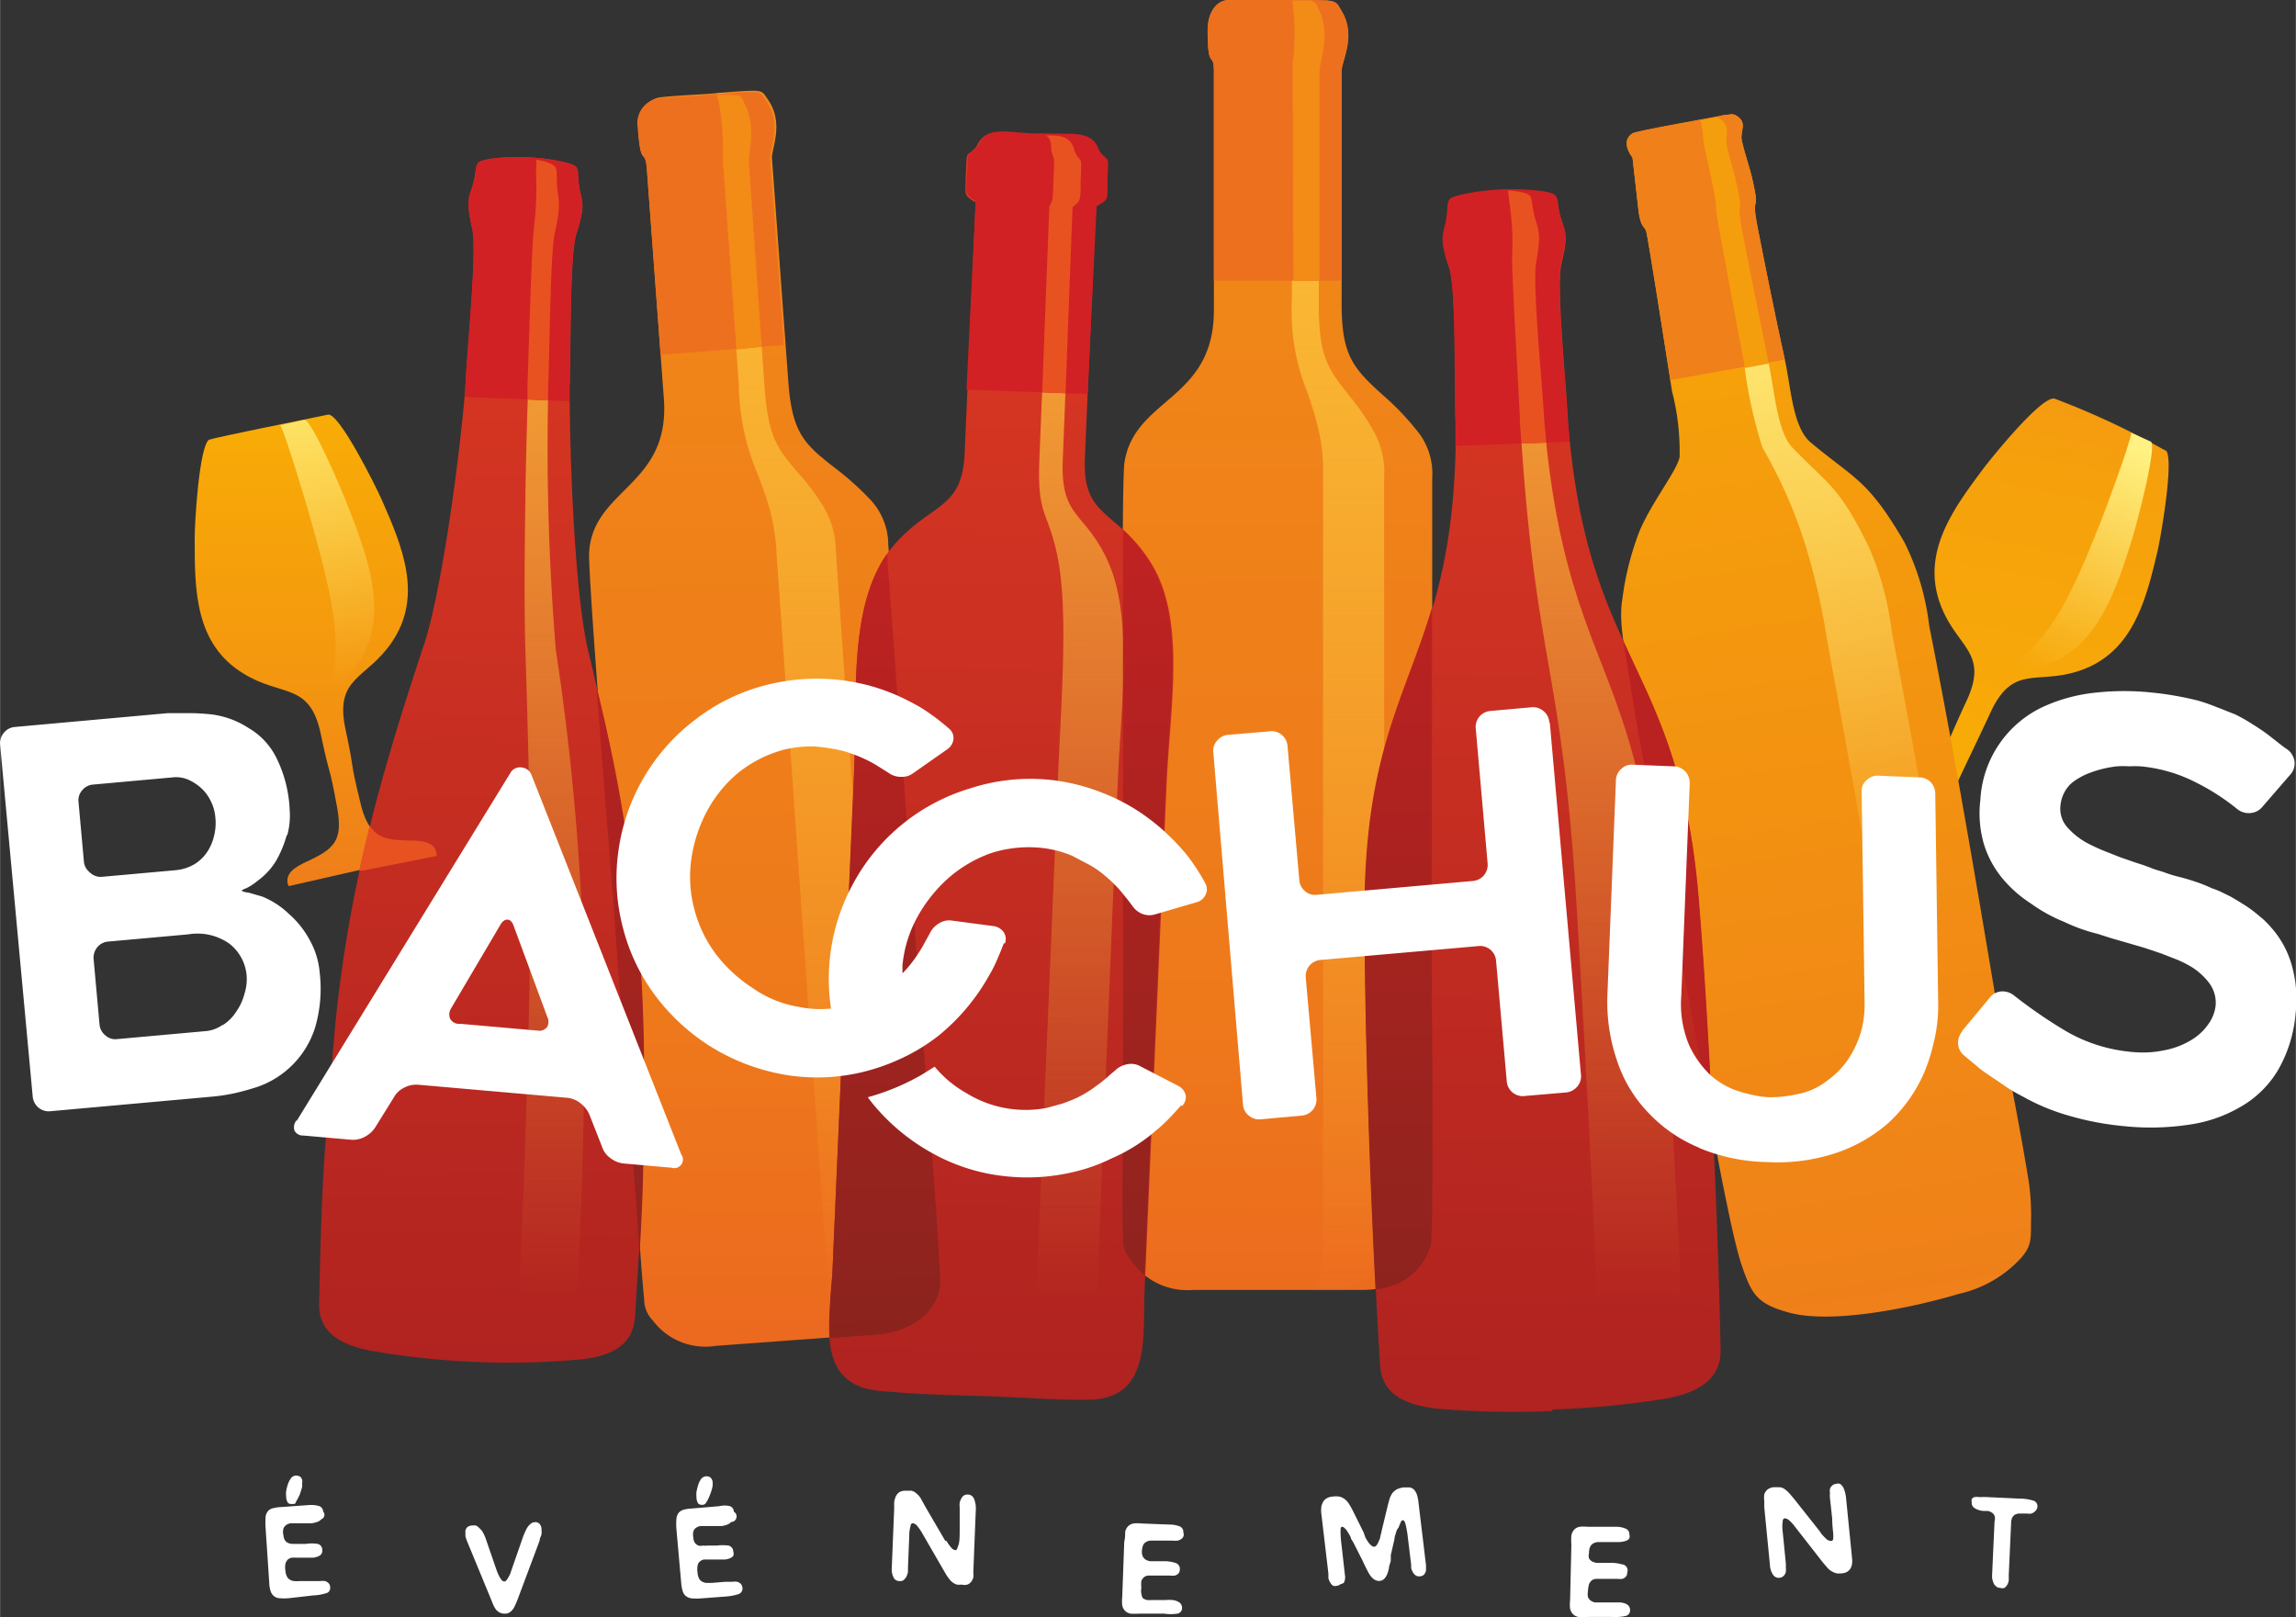
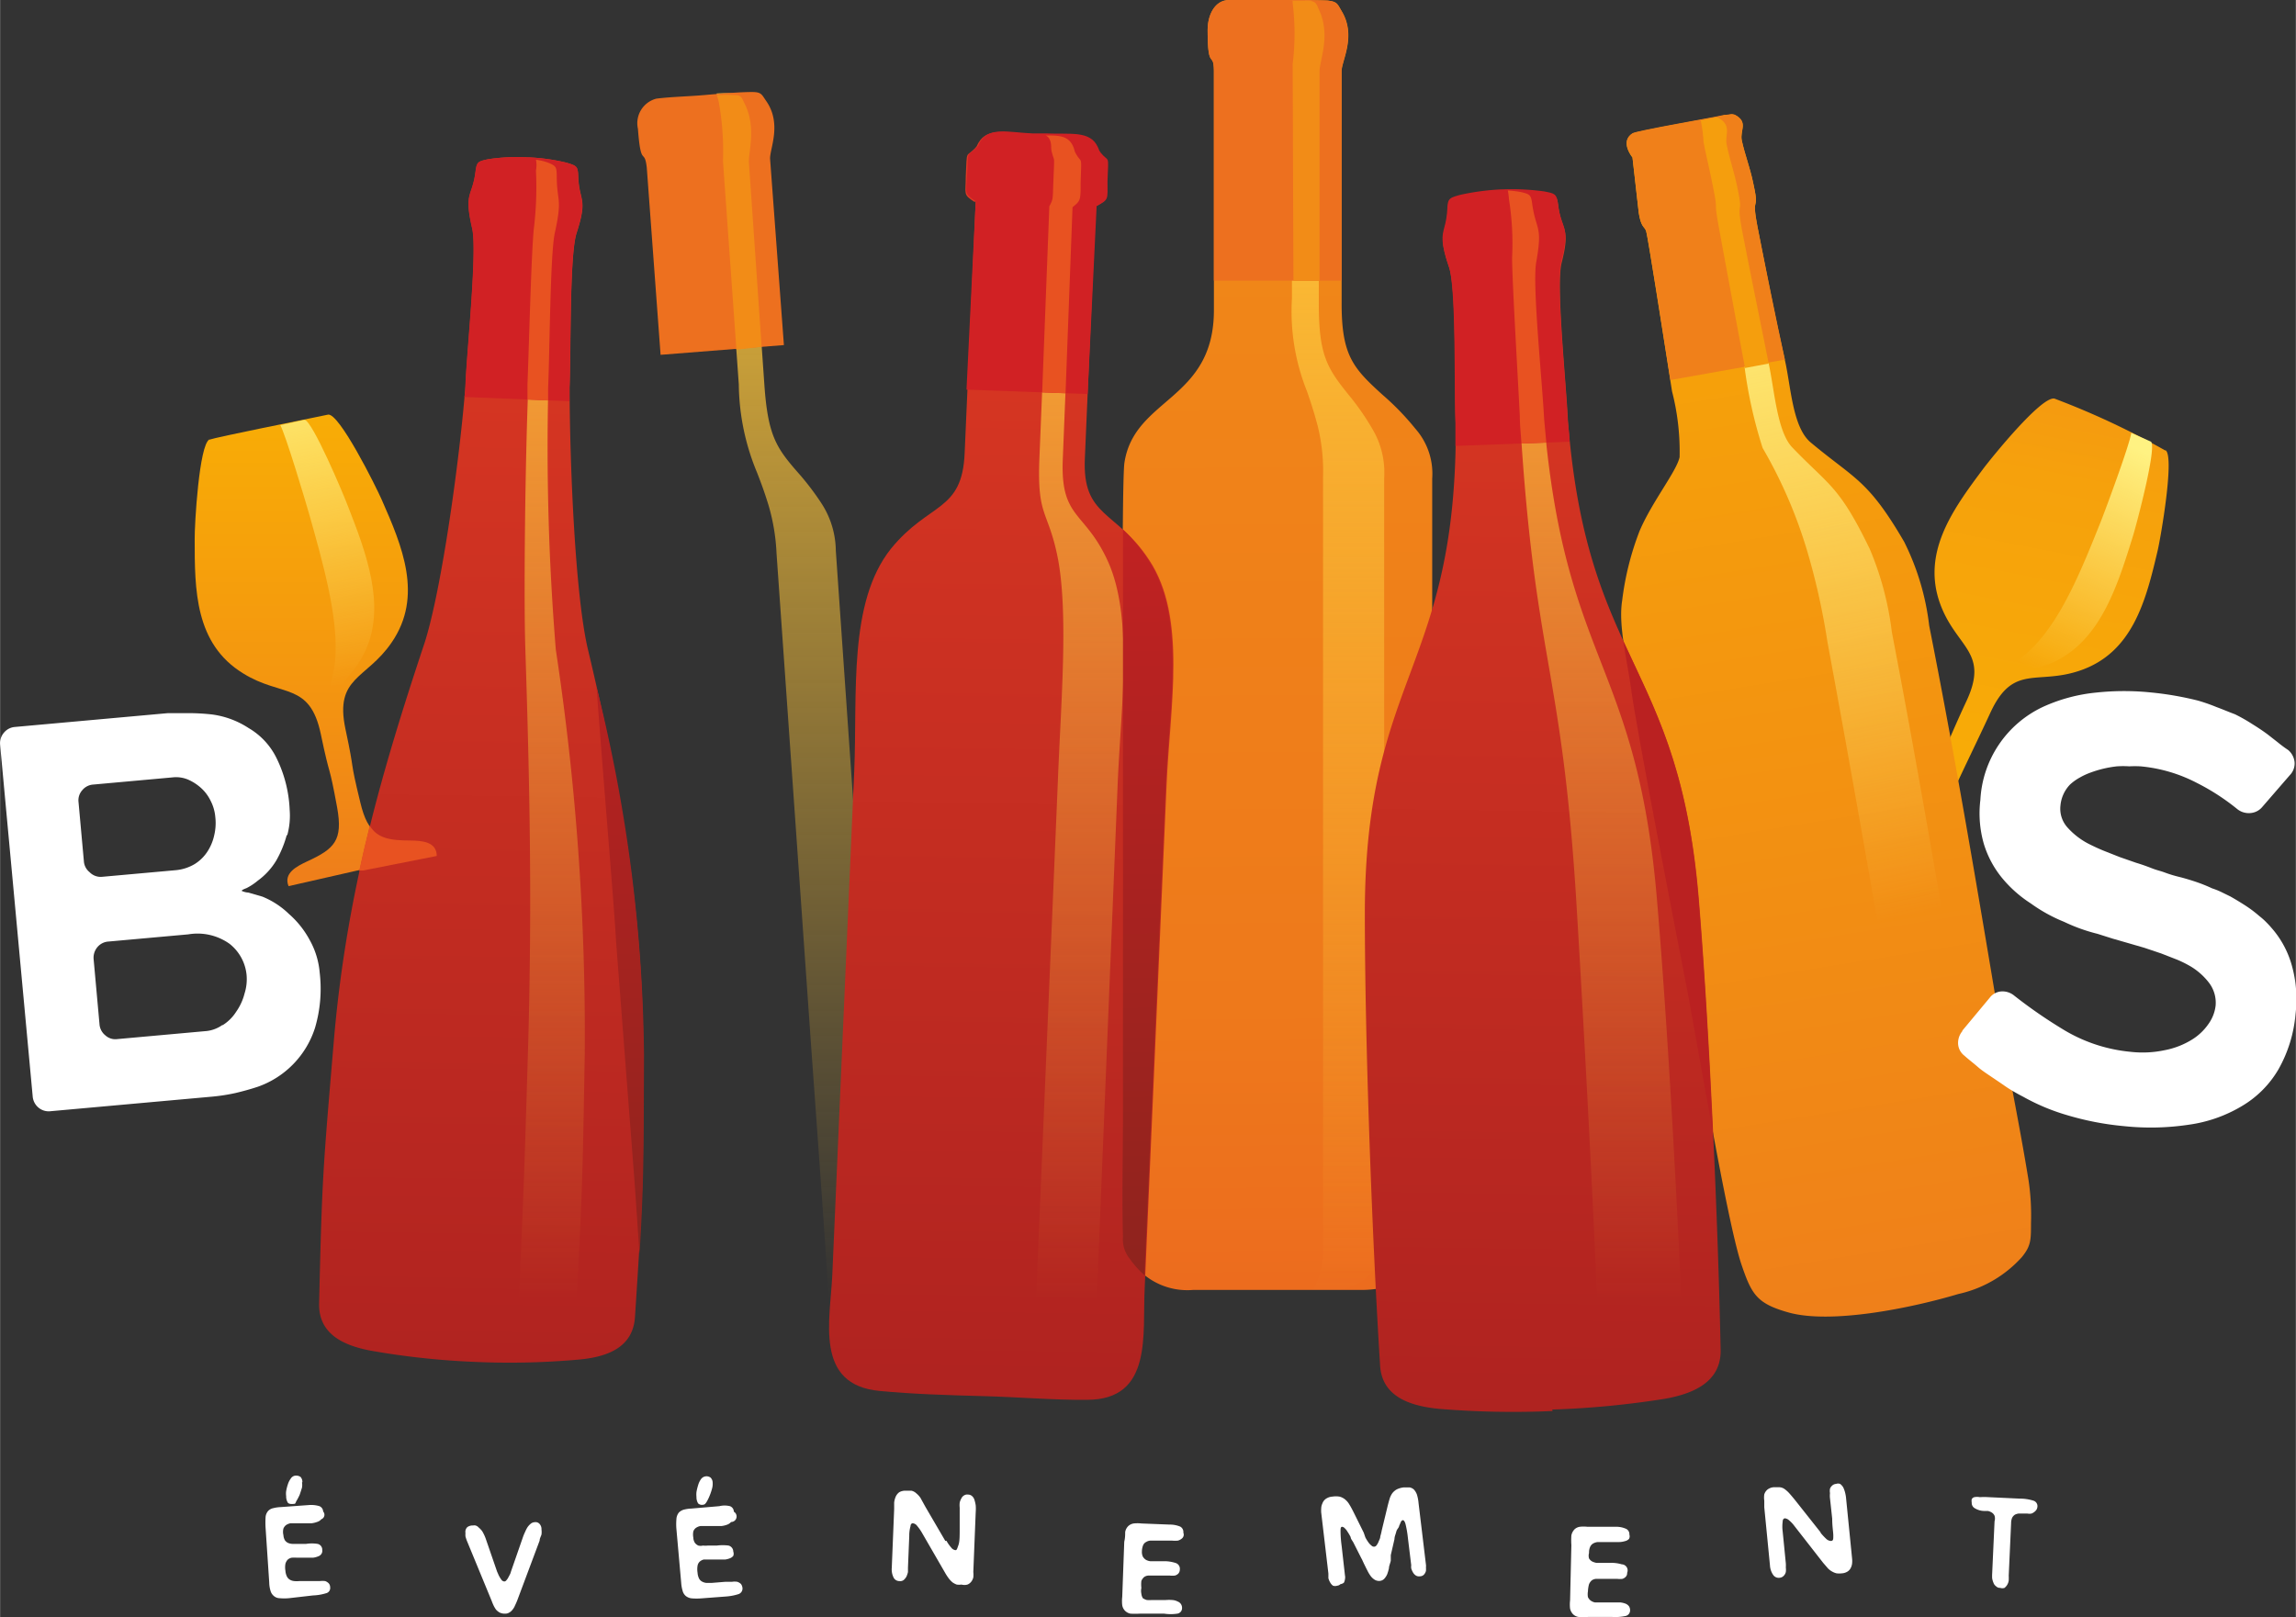
<svg xmlns="http://www.w3.org/2000/svg" xmlns:xlink="http://www.w3.org/1999/xlink" id="Calque_1" data-name="Calque 1" viewBox="0 0 124.72 87.88" width="220" height="155">
  <rect x="0" y="0" width="124.72" height="87.88" fill="#333333" stroke="none" />
  <defs>
    <style>.cls-1,.cls-10,.cls-11,.cls-12,.cls-13,.cls-14,.cls-15,.cls-16,.cls-17,.cls-18,.cls-19,.cls-2,.cls-20,.cls-21,.cls-22,.cls-23,.cls-24,.cls-25,.cls-26,.cls-27,.cls-3,.cls-4,.cls-5,.cls-6,.cls-7,.cls-8,.cls-9{fill-rule:evenodd;}.cls-1{fill:url(#Dégradé_sans_nom_2);}.cls-2{fill:url(#Dégradé_sans_nom_22);}.cls-3{fill:url(#Dégradé_sans_nom_4);}.cls-4{fill:url(#Dégradé_sans_nom_18);}.cls-5{fill:#f0801a;}.cls-6{fill:#f59e0d;}.cls-7{fill:url(#Dégradé_sans_nom_3);}.cls-8{fill:url(#Dégradé_sans_nom_13);}.cls-9{fill:#ed701f;}.cls-10{fill:#f28c17;}.cls-11{fill:url(#Dégradé_sans_nom_3-2);}.cls-12{fill:url(#Dégradé_sans_nom_13-2);}.cls-13{fill:url(#Dégradé_sans_nom);}.cls-14{fill:url(#Dégradé_sans_nom_22-2);}.cls-15{fill:url(#Dégradé_sans_nom_5);}.cls-16{fill:url(#Dégradé_sans_nom_13-3);}.cls-17{fill:#d12124;}.cls-18{fill:#e85221;}.cls-19{fill:url(#Dégradé_sans_nom_5-2);}.cls-20{fill:url(#Dégradé_sans_nom_13-4);}.cls-21{fill:url(#Dégradé_sans_nom_5-3);}.cls-22{fill:url(#Dégradé_sans_nom_13-5);}.cls-23{fill:#ba2121;}.cls-24{fill:url(#Dégradé_sans_nom_6);}.cls-25{fill:url(#Dégradé_sans_nom_6-2);}.cls-26{fill:url(#Dégradé_sans_nom_6-3);}.cls-27{fill:url(#Dégradé_sans_nom_6-4);}.cls-28{fill:#fff;}</style>
    <linearGradient id="Dégradé_sans_nom_2" x1="112.34" y1="19.27" x2="106.17" y2="50.92" gradientUnits="userSpaceOnUse">
      <stop offset="0" stop-color="#f39314" />
      <stop offset="0.27" stop-color="#f6a10c" />
      <stop offset="1" stop-color="#f9b004" />
    </linearGradient>
    <linearGradient id="Dégradé_sans_nom_22" x1="116.33" y1="26.48" x2="110.68" y2="38.45" gradientUnits="userSpaceOnUse">
      <stop offset="0" stop-color="#fff282" />
      <stop offset="1" stop-color="#fff282" stop-opacity="0" />
    </linearGradient>
    <linearGradient id="Dégradé_sans_nom_4" x1="102.79" y1="73.85" x2="92.81" y2="11.77" gradientUnits="userSpaceOnUse">
      <stop offset="0" stop-color="#ef7f1a" />
      <stop offset="1" stop-color="#f7a707" />
    </linearGradient>
    <linearGradient id="Dégradé_sans_nom_18" x1="103.12" y1="51.95" x2="95.36" y2="15.26" gradientUnits="userSpaceOnUse">
      <stop offset="0" stop-color="#fff282" stop-opacity="0" />
      <stop offset="1" stop-color="#fff282" />
    </linearGradient>
    <linearGradient id="Dégradé_sans_nom_3" x1="41.7" y1="75.34" x2="41.14" y2="7.5" gradientUnits="userSpaceOnUse">
      <stop offset="0" stop-color="#ec691f" />
      <stop offset="0.27" stop-color="#ee791b" />
      <stop offset="1" stop-color="#f18917" />
    </linearGradient>
    <linearGradient id="Dégradé_sans_nom_13" x1="43.56" y1="2.81" x2="43.56" y2="72.68" gradientUnits="userSpaceOnUse">
      <stop offset="0" stop-color="#fcc43b" />
      <stop offset="1" stop-color="#fcc43b" stop-opacity="0" />
    </linearGradient>
    <linearGradient id="Dégradé_sans_nom_3-2" x1="69.62" y1="75.11" x2="69.07" y2="7.27" xlink:href="#Dégradé_sans_nom_3" />
    <linearGradient id="Dégradé_sans_nom_13-2" x1="72.74" y1="2.81" x2="72.74" y2="72.68" xlink:href="#Dégradé_sans_nom_13" />
    <linearGradient id="Dégradé_sans_nom" x1="17.16" y1="49.37" x2="17.16" y2="22.24" gradientUnits="userSpaceOnUse">
      <stop offset="0" stop-color="#ef7f1a" />
      <stop offset="0.4" stop-color="#f4970f" />
      <stop offset="1" stop-color="#f9b004" />
    </linearGradient>
    <linearGradient id="Dégradé_sans_nom_22-2" x1="15.6" y1="20.55" x2="19.48" y2="39.06" xlink:href="#Dégradé_sans_nom_22" />
    <linearGradient id="Dégradé_sans_nom_5" x1="54.04" y1="79.85" x2="55.04" y2="11.46" gradientUnits="userSpaceOnUse">
      <stop offset="0" stop-color="#ae2220" />
      <stop offset="1" stop-color="#dd3923" />
    </linearGradient>
    <linearGradient id="Dégradé_sans_nom_13-3" x1="57.74" y1="2.81" x2="57.74" y2="72.68" xlink:href="#Dégradé_sans_nom_13" />
    <linearGradient id="Dégradé_sans_nom_5-2" x1="83.54" y1="80.28" x2="84.53" y2="11.89" xlink:href="#Dégradé_sans_nom_5" />
    <linearGradient id="Dégradé_sans_nom_13-4" x1="86.69" y1="2.81" x2="86.69" y2="72.68" xlink:href="#Dégradé_sans_nom_13" />
    <linearGradient id="Dégradé_sans_nom_5-3" x1="25.96" y1="79.44" x2="26.96" y2="11.05" xlink:href="#Dégradé_sans_nom_5" />
    <linearGradient id="Dégradé_sans_nom_13-5" x1="29.54" y1="2.81" x2="29.54" y2="72.68" xlink:href="#Dégradé_sans_nom_13" />
    <linearGradient id="Dégradé_sans_nom_6" x1="48.07" y1="74.26" x2="47.62" y2="31.47" gradientUnits="userSpaceOnUse">
      <stop offset="0" stop-color="#8b231d" />
      <stop offset="1" stop-color="#c02222" />
    </linearGradient>
    <linearGradient id="Dégradé_sans_nom_6-2" x1="33.93" y1="74.41" x2="33.49" y2="31.62" xlink:href="#Dégradé_sans_nom_6" />
    <linearGradient id="Dégradé_sans_nom_6-3" x1="62.6" y1="74.11" x2="62.15" y2="31.32" xlink:href="#Dégradé_sans_nom_6" />
    <linearGradient id="Dégradé_sans_nom_6-4" x1="76.26" y1="73.97" x2="75.82" y2="31.18" xlink:href="#Dégradé_sans_nom_6" />
  </defs>
  <path class="cls-1" d="M117.65,26.47c.48.39-.27,4.72-.44,5.45-.63,2.68-1.34,5.54-4.23,6.52-2.32.79-3.61-.38-4.84,2.25-1.13,2.44-1.85,3.82-2.91,6.27-.72,1.67-.37,2.21.94,3.23.48.37,1.11.9.63,1.52l-3.7-1.79-3.75-1.68c.16-.77,1-.63,1.57-.5,1.62.35,2.26.26,3.07-1.36,1.2-2.38,1.7-3.86,2.84-6.3,1.22-2.63-.5-2.87-1.39-5.15-1.11-2.85.63-5.23,2.28-7.44.45-.6,3.19-4,3.89-3.83a42.8,42.8,0,0,1,6,2.81" transform="translate(0 -2)" />
  <path class="cls-2" d="M116.85,26c.32.32-.78,4.48-1,5.19-.81,2.6-1.69,5.38-4,6.64-1.84,1-2.66,0-3.91,2.67-1.16,2.43-1.87,3.81-3,6.24-.75,1.66-.56,2.13.3,2.94.31.3.72.72.28,1.36l-1.38-.68a1,1,0,0,0,.06-1.08c-.33-.56-.35-1,.43-2.61,1.13-2.43,1.83-3.83,3-6.27,1.27-2.64,1.55-1.94,2.82-3.24,1.59-1.61,2.67-4.32,3.68-6.84.25-.64,1.53-4.07,1.65-4.8h0Z" transform="translate(0 -2)" />
  <path class="cls-3" d="M88.6,39.39c-.2-1.53-.7-3.37-.48-4.76a15.6,15.6,0,0,1,.95-3.79c.68-1.59,2-3.22,2.17-4a13.1,13.1,0,0,0-.41-3.57c-.09-.56-1.31-8.43-1.41-8.71s-.27-.18-.4-1l-.34-3s-.71-.85,0-1.3c.24-.15,4.42-.86,5-1,.3,0,.35-.09.58,0,.73.4.24.84.36,1.39.16.74.44,1.46.61,2.27.39,1.73-.12.54.24,2.41.45,2.3,1,5.07,1.5,7.28.32,1.43.41,3.61,1.39,4.43,2.39,2,3.1,2,5.08,5.4A13.74,13.74,0,0,1,104.8,36c1.31,6.6,2.46,13.37,3.57,20,.56,3.39,1.28,6.76,1.83,10.15a13,13,0,0,1,.13,2.31c0,.92,0,1.24-.5,1.85a6.52,6.52,0,0,1-3.44,2c-2.54.76-6.93,1.66-9.25,1-1.74-.49-2-1-2.57-2.69-.81-2.56-2.33-11.76-2.92-14.84-.39-2-2.77-14.18-3.05-16.39" transform="translate(0 -2)" />
  <path class="cls-4" d="M92.36,8.53,93,8.42c.24-.05.28-.08.46.05.6.43.23.85.34,1.4.15.74.4,1.47.57,2.28.37,1.73-.08.53.27,2.4.44,2.3,1,5.07,1.46,7.3.3,1.43.45,3.6,1.25,4.45,2,2.09,2.54,2.05,4.23,5.55a16.76,16.76,0,0,1,1.19,4.49c1.27,6.61,2.43,13.38,3.55,20,.57,3.38,1.26,6.75,1.82,10.15a16.53,16.53,0,0,1,.18,2.29,2.4,2.4,0,0,1-.33,1.82,4.61,4.61,0,0,1-2.66,1.87l-.84.25a2.77,2.77,0,0,0,.52-1.18,4.42,4.42,0,0,0,0-1.78c-.09-.8-.16-1.45-.3-2.3-.6-3.44-1.25-6.86-1.84-10.29-1.16-6.75-2.36-13.6-3.6-20.3a37.33,37.33,0,0,0-1-4.59,25.68,25.68,0,0,0-2.52-5.94,24.77,24.77,0,0,1-1-4.55c-.43-2.26-.95-5.07-1.38-7.41-.35-1.9,0-.65-.36-2.42-.16-.82-.35-1.57-.49-2.32a7.61,7.61,0,0,0-.15-1.16" transform="translate(0 -2)" />
  <path class="cls-5" d="M90.74,22.65c-.31-2-1.23-7.87-1.32-8.11s-.27-.18-.4-1l-.34-3s-.71-.85,0-1.3c.24-.15,4.42-.86,5-1,.3,0,.35-.09.58,0,.73.4.24.84.36,1.39.16.74.44,1.46.61,2.27.39,1.73-.12.54.24,2.41.45,2.28,1,5,1.49,7.23Z" transform="translate(0 -2)" />
  <path class="cls-6" d="M96.1,21.75,94.77,22l0-.14c-.43-2.26-.95-5.07-1.38-7.41-.35-1.9,0-.65-.36-2.42-.16-.82-.35-1.57-.49-2.32a7.61,7.61,0,0,0-.15-1.16L93,8.42c.24-.05.28-.08.46.05.6.43.23.85.34,1.4.15.74.4,1.47.57,2.28.37,1.73-.08.53.27,2.4.44,2.27,1,5,1.44,7.2" transform="translate(0 -2)" />
-   <path class="cls-7" d="M34.65,9c.16,2.18.39,1,.48,2.12l.93,12.56C36.4,28.41,32.22,28.54,32,32c-.09,1.12,1.34,18.81,1.51,21.13l1,13c.16,2.14.27,4.35.48,6.48a1.63,1.63,0,0,0,.46,1.13,3.58,3.58,0,0,0,3.43,1.39l8.82-.65c1.68-.12,3.24-1.08,3.45-2.6.11-.84-.89-12.87-1-14.49l-1.9-25.79a3.61,3.61,0,0,0-1.06-2.54,15.79,15.79,0,0,0-1.87-1.66c-1.65-1.28-2.3-1.9-2.5-4.66l-.89-12.17c0-.54.66-1.9-.21-3.15-.25-.36-.26-.48-.77-.49-.73,0-1.87.13-2.63.18s-1.75.09-2.55.19a1.38,1.38,0,0,0-1,1.64" transform="translate(0 -2)" />
  <path class="cls-8" d="M44.53,74.79l1.37-.09a2.53,2.53,0,0,0,2.29-2.5c.06-.83-.87-12.87-1-14.49L45.4,31.92a4.8,4.8,0,0,0-.78-2.57,14.44,14.44,0,0,0-1.31-1.71c-1.15-1.32-1.6-2-1.79-4.72l-.85-12.17c0-.55.41-1.88-.21-3.16-.18-.36-.19-.48-.54-.51a7,7,0,0,0-1,0,2.33,2.33,0,0,1,.12.42,15,15,0,0,1,.22,3.17l.87,12.22a12.75,12.75,0,0,0,1,4.81c.22.57.4,1.05.62,1.77a10.92,10.92,0,0,1,.43,2.6L44,58c.11,1.62,1,13.72,1,14.55A3.52,3.52,0,0,1,44.53,74.79Z" transform="translate(0 -2)" />
  <path class="cls-9" d="M42.58,20.75l-6.7.53L35.13,11.1C35,10,34.81,11.16,34.65,9a1.38,1.38,0,0,1,1-1.64c.8-.1,1.73-.12,2.55-.19S40.12,7,40.85,7c.51,0,.52.13.77.49.87,1.25.18,2.61.21,3.15Z" transform="translate(0 -2)" />
  <path class="cls-10" d="M41.37,20.84,40,21l-.73-10.24a15,15,0,0,0-.22-3.17,2.33,2.33,0,0,0-.12-.42,7,7,0,0,1,1,0c.35,0,.36.15.54.51.62,1.28.17,2.61.21,3.16Z" transform="translate(0 -2)" />
  <path class="cls-11" d="M65.6,3.64c0,2.26.33,1.09.34,2.22v13c0,4.91-4.32,4.74-4.86,8.28C60.9,28.28,61,46.61,61,49v13.5c0,2.21-.06,4.49,0,6.7a1.67,1.67,0,0,0,.38,1.2,3.7,3.7,0,0,0,3.43,1.69H74c1.73,0,3.41-.87,3.74-2.42.18-.85.06-13.32.06-15V28a3.69,3.69,0,0,0-.91-2.7,14.35,14.35,0,0,0-1.79-1.85c-1.6-1.45-2.23-2.14-2.22-5V5.86c0-.56.82-1.91,0-3.26-.23-.39-.23-.51-.76-.57C71.4,2,70.21,2,69.42,2s-1.81,0-2.64,0S65.6,2.89,65.6,3.64Z" transform="translate(0 -2)" />
  <path class="cls-12" d="M71.26,72.1h1.16a2.74,2.74,0,0,0,2.71-2.42c.13-.85.06-13.31.06-15l0-26.69a4.64,4.64,0,0,0-.65-2.7,13.8,13.8,0,0,0-1.3-1.86c-1.15-1.44-1.61-2.13-1.6-5l0-12.59c0-.57.6-1.91,0-3.27-.17-.38-.17-.51-.55-.56a6.34,6.34,0,0,0-.91,0l0,.15a13.55,13.55,0,0,1,0,3.3V18.21A11.68,11.68,0,0,0,71,23.27c.21.61.38,1.12.58,1.88a10.19,10.19,0,0,1,.29,2.74l0,27c0,1.7,0,14.33,0,15.19a4.32,4.32,0,0,1-.54,2" transform="translate(0 -2)" />
  <path class="cls-9" d="M65.6,3.64c0,2.26.33,1.09.34,2.22V17.25h6.93V5.86c0-.56.82-1.91,0-3.26-.23-.39-.23-.51-.76-.57C71.4,2,70.21,2,69.42,2s-1.81,0-2.64,0-1.18.86-1.18,1.61" transform="translate(0 -2)" />
  <path class="cls-10" d="M70.26,17.25h1.42V5.87c0-.57.6-1.91,0-3.27-.17-.38-.17-.51-.55-.56l-.41,0-.5,0,0,.13a13.55,13.55,0,0,1,0,3.3Z" transform="translate(0 -2)" />
  <path class="cls-13" d="M11.37,25.88c-.56.28-.81,4.65-.8,5.41,0,2.75,0,5.7,2.65,7.31,2.08,1.29,3.6.44,4.2,3.28.55,2.63.41,1.39.89,4,.32,1.79-.14,2.24-1.64,2.93-.55.26-1.29.63-1,1.34l4-.91,4-.79c0-.78-.81-.83-1.42-.84-1.65,0-2.26-.25-2.68-2-.63-2.59-.25-1.39-.81-4-.6-2.84,1.13-2.68,2.51-4.7,1.73-2.52.57-5.24-.54-7.76-.3-.69-2.32-4.75-2.92-4.62-1.35.29-5.9,1.18-6.52,1.38" transform="translate(0 -2)" />
  <path class="cls-14" d="M20.79,49.06l1.61-.31c0-.78-.62-.87-1-.92-1.14-.12-1.57-.39-2-2.15-.63-2.59-.28-1.39-.86-4-.63-2.83.57-2.56,1.37-4.47,1-2.38,0-5.12-1-7.67-.26-.7-1.94-4.67-2.37-4.73l-1.32.29c.28.49,1.39,4.19,1.58,4.87.74,2.62,1.53,5.43,1.42,7.62-.09,1.75-.63,1.34,0,4.18.59,2.64.29,1.42.89,4,.42,1.78.64,2.09,1.13,2.37.18.09.41.25.54.91" transform="translate(0 -2)" />
  <path class="cls-15" d="M53,12.94l-.6,13.67c-.13,3.23-1.93,2.66-4,5.2-2.34,2.93-1.82,7.86-2,12.11L45.21,71.26c-.11,2.47-1,6,2.59,6.32,1.77.17,3.71.23,5.62.28s3.86.22,5.63.2c3.59,0,3-3.59,3.13-6.06l1.19-27.34c.18-4.25,1.13-9.12-.95-12.24-1.79-2.71-3.64-2.3-3.49-5.52l.59-13.68c.68-.39.55-.36.59-1.35.06-1.5.09-1-.36-1.53-.2-.25,0-.06-.17-.33-.42-.9-1.49-.67-2.8-.73l-.38,0H56c-1.3-.06-2.35-.38-2.85.48-.15.26,0,.08-.2.31-.49.51-.42,0-.49,1.49,0,1-.17,1,.47,1.41" transform="translate(0 -2)" />
  <path class="cls-16" d="M54.44,78c1,.06,2,.09,2.88.06C59.87,78,59.5,74.44,59.6,72l1.11-27.35c.17-4.24.88-9.13-.56-12.22-1.24-2.68-2.55-2.24-2.42-5.46l.55-13.68c.48-.4.4-.37.44-1.36.05-1.5.07-1-.24-1.52-.15-.25,0-.06-.13-.33-.24-.74-.81-.7-1.53-.69.14.06.25.23.3.64a1.07,1.07,0,0,0,.05.32c.13.54.13,0,.07,1.52,0,1,0,1-.22,1.37l-.56,13.68c-.13,3.22.47,2.75,1,5.4.59,3.06.16,8,0,12.2L56.31,71.83c-.1,2.47,0,6-1.17,6.16A4.06,4.06,0,0,1,54.44,78Z" transform="translate(0 -2)" />
  <path class="cls-17" d="M59.08,23.41l-6.58-.24L53,12.94c-.64-.45-.52-.41-.47-1.41.07-1.49,0-1,.49-1.49.22-.23.05,0,.2-.31.5-.86,1.55-.54,2.85-.48h.38l.38,0c1.31.06,2.38-.17,2.8.73.13.27,0,.08.17.33.45.55.42,0,.36,1.53,0,1,.09,1-.59,1.35Z" transform="translate(0 -2)" />
  <path class="cls-18" d="M57.88,23.37l-1.27-.05L57,13.21c.22-.41.18-.38.22-1.37.06-1.5.06-1-.07-1.52a1.07,1.07,0,0,1-.05-.32c0-.41-.16-.58-.3-.64.72,0,1.29,0,1.53.69.09.27,0,.08.13.33.31.54.29,0,.24,1.52,0,1,0,1-.44,1.36Z" transform="translate(0 -2)" />
  <path class="cls-19" d="M84.32,78.59h0A48.71,48.71,0,0,0,90.47,78c1.48-.27,3-.88,3-2.6-.14-7-.61-17.61-1.19-24.6-1.08-12.88-6.09-12.74-7.11-26-.09-2-.65-7.28-.34-8.51.51-2,0-1.71-.18-3.11-.07-.56-.14-.58-.75-.7a13,13,0,0,0-2.26-.11h-.06a13.08,13.08,0,0,0-2.25.3c-.6.17-.66.2-.69.76-.07,1.41-.59,1.14.08,3.11.41,1.2.28,6.54.36,8.51.07,13.34-4.92,13.61-4.94,26.54,0,7,.39,17.62.83,24.62.11,1.71,1.68,2.19,3.18,2.34a49.08,49.08,0,0,0,6.19.12Z" transform="translate(0 -2)" />
  <path class="cls-20" d="M86.15,78.45a24.68,24.68,0,0,0,3-.5c1.16-.27,2.35-.88,2.29-2.6-.26-7-.84-17.61-1.44-24.59-1.11-12.87-5-12.71-6.13-26-.1-2-.65-7.28-.43-8.51.36-2,0-1.71-.21-3.11-.07-.56-.12-.58-.6-.7a5.8,5.8,0,0,0-.73-.09,4.29,4.29,0,0,1,.06.48A15.3,15.3,0,0,1,82.14,16c0,1.23.32,6.61.42,8.61C83.35,38,84.83,38,85.63,51c.43,7.07,1,17.8,1.26,24.88C87,77.59,86.56,78.19,86.15,78.45Z" transform="translate(0 -2)" />
  <path class="cls-17" d="M85.26,26c0-.41-.08-.84-.11-1.28-.09-2-.65-7.28-.34-8.51.51-2,0-1.71-.18-3.11-.07-.56-.14-.58-.75-.7a13,13,0,0,0-2.26-.11h-.06a13.08,13.08,0,0,0-2.25.3c-.6.17-.66.2-.69.76-.07,1.41-.59,1.14.08,3.11.41,1.2.28,6.54.36,8.51,0,.43,0,.85,0,1.26Z" transform="translate(0 -2)" />
  <path class="cls-18" d="M82.65,26.1,84,26.05q-.06-.63-.12-1.29c-.1-2-.65-7.28-.43-8.51.36-2,0-1.71-.21-3.11-.07-.56-.12-.58-.6-.7a5.8,5.8,0,0,0-.73-.09,4.29,4.29,0,0,1,.06.48A15.3,15.3,0,0,1,82.14,16c0,1.23.32,6.61.42,8.61,0,.52.06,1,.09,1.52" transform="translate(0 -2)" />
  <path class="cls-21" d="M25.79,76h0a42.1,42.1,0,0,1-5.71-.62c-1.37-.27-2.79-.86-2.75-2.56.16-6.92.21-7.26.79-14.15.68-8.16,2.64-14.83,4.94-21.74C24,34,25,26.72,25.29,22.82c.09-1.95.64-7.2.36-8.41-.46-2,0-1.68.18-3.07.07-.55.13-.57.7-.69a10.47,10.47,0,0,1,2.1-.1h.06a10.52,10.52,0,0,1,2.08.29c.56.17.61.19.64.75.05,1.39.54,1.13-.09,3.07-.39,1.18-.3,6.46-.38,8.4,0,3.92.29,11.3,1,14.25,1.68,7.09,3,13.9,3,22.09,0,6.92,0,7.25-.45,14.16-.11,1.7-1.57,2.17-3,2.31A42.27,42.27,0,0,1,25.79,76Z" transform="translate(0 -2)" />
  <path class="cls-22" d="M29.12,10.68a2.93,2.93,0,0,1,.74.19c.34.16.38.19.39.74,0,1.39.32,1.12-.11,3.07-.25,1.19-.27,6.46-.36,8.41a135.27,135.27,0,0,0,.41,14.22,139.3,139.3,0,0,1,1.57,22c-.12,6.91-.12,7.25-.49,14.16a2.2,2.2,0,0,1-1.89,2.36,15.2,15.2,0,0,1-2.08.21c.36-.2.75-.72.83-2.42.32-7,.33-7.31.54-14.29.25-8.26.09-15.08-.14-22.17-.09-2.95,0-10.38.17-14.33.08-2,.21-7.28.35-8.48a18.68,18.68,0,0,0,.11-3.11A1.53,1.53,0,0,0,29.12,10.68Z" transform="translate(0 -2)" />
  <path class="cls-17" d="M25.23,23.57l5.7.23c0-.26,0-.5,0-.74.08-1.94,0-7.22.38-8.4.63-1.94.14-1.68.09-3.07,0-.56-.08-.58-.64-.75a10.52,10.52,0,0,0-2.08-.29h-.06a10.47,10.47,0,0,0-2.1.1c-.57.12-.63.14-.7.69-.18,1.39-.64,1.08-.18,3.07.28,1.21-.27,6.46-.36,8.41,0,.24,0,.49-.06.75" transform="translate(0 -2)" />
  <path class="cls-18" d="M28.67,23.71l1.1.05c0-.24,0-.46,0-.67.09-1.95.11-7.22.36-8.41.43-1.95.12-1.68.11-3.07,0-.55-.05-.58-.39-.74a2.93,2.93,0,0,0-.74-.19,1.53,1.53,0,0,1,0,.59,18.68,18.68,0,0,1-.11,3.11c-.14,1.2-.27,6.51-.35,8.48,0,.27,0,.55,0,.85" transform="translate(0 -2)" />
  <path class="cls-23" d="M88.6,39.39c-.11-.81-.3-1.7-.42-2.57,1.67,3.65,3.48,6.79,4.08,13.94.3,3.6.57,8.16.78,12.69-.56-3-1.1-6.12-1.39-7.67-.39-2-2.77-14.18-3.05-16.39" transform="translate(0 -2)" />
-   <path class="cls-24" d="M45.06,74.71l2.55-.19c1.68-.12,3.24-1.08,3.45-2.6.11-.84-.89-12.87-1-14.49L48.18,32.09c-2.09,3-1.61,7.72-1.79,11.83L45.21,71.26a28,28,0,0,0-.15,3.45" transform="translate(0 -2)" />
  <path class="cls-25" d="M32.4,39.33c.41,5.54,1,12.42,1.06,13.8l1,13c.1,1.34.18,2.7.28,4,.23-3.94.22-5.23.24-10.82A85.08,85.08,0,0,0,32.4,39.33Z" transform="translate(0 -2)" />
  <path class="cls-26" d="M61,30.77c0,5.77,0,16.44,0,18.24v13.5c0,2.21-.06,4.49,0,6.7a1.67,1.67,0,0,0,.38,1.2,4.88,4.88,0,0,0,.79.88l1.16-26.63c.18-4.25,1.13-9.12-.95-12.24A8.46,8.46,0,0,0,61,30.77Z" transform="translate(0 -2)" />
-   <path class="cls-27" d="M77.79,35c-1.46,4.93-3.66,7.94-3.67,16.51,0,5.75.26,13.93.6,20.54a3.34,3.34,0,0,0,3-2.37c.18-.85.06-13.32.06-15Z" transform="translate(0 -2)" />
  <path class="cls-18" d="M19.53,49.3l.19,0,4-.79c0-.78-.81-.83-1.42-.84-1.15,0-1.8-.13-2.22-.8-.21.82-.4,1.64-.58,2.48" transform="translate(0 -2)" />
  <path class="cls-28" d="M16.42,82.54a.4.4,0,0,0-.1-.29.43.43,0,0,0-.28-.07.34.34,0,0,0-.25.16,1.07,1.07,0,0,0-.16.32,2.37,2.37,0,0,0-.09.36.94.94,0,0,0,0,.27.66.66,0,0,0,.09.36c.05.06.14.08.28.07s.11,0,.18-.15a3.51,3.51,0,0,0,.18-.34c.05-.14.09-.27.13-.4a.89.89,0,0,0,0-.29m10,3.12a2.25,2.25,0,0,0-.21-.46A1.14,1.14,0,0,0,26,85a.37.37,0,0,0-.17-.11.36.36,0,0,0-.14,0,.48.48,0,0,0-.31.09.35.35,0,0,0-.1.31,1.54,1.54,0,0,0,0,.19,2.13,2.13,0,0,0,.09.27L26.71,89h0a0,0,0,0,1,0,0l0,0a2.44,2.44,0,0,0,.1.24,1.59,1.59,0,0,0,.13.22.78.78,0,0,0,.2.16.62.62,0,0,0,.29.06.41.41,0,0,0,.23-.06.55.55,0,0,0,.18-.16.8.8,0,0,0,.13-.22q.06-.12.12-.27l1.22-3.26c0-.12.07-.22.1-.33a.93.93,0,0,0,0-.27.42.42,0,0,0-.09-.29.29.29,0,0,0-.27-.11.37.37,0,0,0-.22.08,1,1,0,0,0-.17.18,1.71,1.71,0,0,0-.14.27,2.52,2.52,0,0,0-.12.29l-.65,1.87a.64.64,0,0,1-.06.16l-.09.17a.71.71,0,0,1-.1.14.14.14,0,0,1-.1.06.2.2,0,0,1-.14-.06,1.11,1.11,0,0,1-.11-.16,1.24,1.24,0,0,1-.1-.2L27,87.4Zm12.31-3.09a.4.4,0,0,0-.11-.28.37.37,0,0,0-.53.09,1.05,1.05,0,0,0-.15.32,2.83,2.83,0,0,0-.09.37,1.33,1.33,0,0,0,0,.27.65.65,0,0,0,.09.35.31.31,0,0,0,.28.07q.09,0,.18-.15a2.28,2.28,0,0,0,.17-.35,3,3,0,0,0,.13-.39A.94.94,0,0,0,38.71,82.57Zm1.15,1.57a.32.32,0,0,0-.21-.3,1.21,1.21,0,0,0-.58,0l-1.52.13a1.89,1.89,0,0,0-.41.06.61.61,0,0,0-.27.16.63.63,0,0,0-.13.36,3.21,3.21,0,0,0,0,.53L37,88a2,2,0,0,0,.08.45.55.55,0,0,0,.17.27.61.61,0,0,0,.33.13,3.19,3.19,0,0,0,.51,0l1.32-.1a2.92,2.92,0,0,0,.7-.13.32.32,0,0,0,.22-.33.44.44,0,0,0-.08-.22.56.56,0,0,0-.2-.12.85.85,0,0,0-.29,0h-.37l-.74.06h-.28a.62.62,0,0,1-.23-.07.4.4,0,0,1-.17-.17.82.82,0,0,1-.08-.31,1.18,1.18,0,0,1,0-.39.4.4,0,0,1,.12-.22.53.53,0,0,1,.21-.11l.29,0,.55,0,.32,0a1.07,1.07,0,0,0,.27-.07.42.42,0,0,0,.18-.13.33.33,0,0,0,0-.23.34.34,0,0,0-.26-.33,2.47,2.47,0,0,0-.63,0l-.49,0a1.22,1.22,0,0,1-.27,0,.51.51,0,0,1-.25,0,.49.49,0,0,1-.18-.14.55.55,0,0,1-.09-.29.88.88,0,0,1,0-.34.4.4,0,0,1,.14-.19.64.64,0,0,1,.24-.1l.31,0,.43,0,.4,0a1.33,1.33,0,0,0,.33-.08.51.51,0,0,0,.2-.14A.3.3,0,0,0,39.86,84.14Zm11.49,1.59-1.08-1.85L50,83.39a1.15,1.15,0,0,0-.23-.25.56.56,0,0,0-.26-.14l-.29,0a.68.68,0,0,0-.37.08.6.6,0,0,0-.19.23,1.15,1.15,0,0,0-.09.33c0,.13,0,.25,0,.36l-.13,3.19a1,1,0,0,0,.09.51.35.35,0,0,0,.33.21.3.3,0,0,0,.23-.06.7.7,0,0,0,.15-.19,1.35,1.35,0,0,0,.08-.24l0-.24.07-1.72a1.89,1.89,0,0,1,.07-.54c0-.11.08-.16.13-.15a.33.33,0,0,1,.22.13,2.93,2.93,0,0,1,.25.35l1.26,2.18a2.89,2.89,0,0,0,.22.34,1.35,1.35,0,0,0,.2.21,1,1,0,0,0,.23.12,1,1,0,0,0,.26,0,.62.62,0,0,0,.32,0,.49.49,0,0,0,.21-.16.61.61,0,0,0,.11-.23,1.35,1.35,0,0,0,0-.29L53,84.17a2.41,2.41,0,0,0,0-.38,2.21,2.21,0,0,0-.07-.3.46.46,0,0,0-.13-.2.33.33,0,0,0-.22-.08.32.32,0,0,0-.22.05.36.36,0,0,0-.14.16.79.79,0,0,0-.09.23,1.24,1.24,0,0,0,0,.27l0,1.12c0,.43,0,.73-.07.92s-.08.27-.16.27a.34.34,0,0,1-.23-.14,2.11,2.11,0,0,1-.26-.37Zm12.93-.45a.33.33,0,0,0-.17-.33,1.48,1.48,0,0,0-.58-.11L62,84.78a1.78,1.78,0,0,0-.42,0,.56.56,0,0,0-.28.13.59.59,0,0,0-.18.34c0,.14,0,.32-.05.52l-.11,3a2,2,0,0,0,0,.45.56.56,0,0,0,.14.29.56.56,0,0,0,.31.17,4.38,4.38,0,0,0,.5,0l1.33,0a2.39,2.39,0,0,0,.71,0,.3.3,0,0,0,.26-.3.38.38,0,0,0-.06-.22.37.37,0,0,0-.18-.14.71.71,0,0,0-.28-.08,2.13,2.13,0,0,0-.37,0l-.74,0a2.4,2.4,0,0,1-.28,0,.74.74,0,0,1-.22-.1A.58.58,0,0,1,62,88.6a.78.78,0,0,1,0-.32A1.59,1.59,0,0,1,62,87.9a.57.57,0,0,1,.15-.21.45.45,0,0,1,.23-.08h.29l.55,0h.32a1.18,1.18,0,0,0,.28,0,.4.4,0,0,0,.19-.11.34.34,0,0,0,.08-.22.33.33,0,0,0-.22-.35,2,2,0,0,0-.62-.1l-.5,0-.27,0a.62.62,0,0,1-.24-.08.52.52,0,0,1-.16-.17.6.6,0,0,1-.05-.29.91.91,0,0,1,.07-.34.35.35,0,0,1,.17-.17.48.48,0,0,1,.24-.07h.31l.43,0h.41a1.49,1.49,0,0,0,.33,0,.57.57,0,0,0,.22-.12A.27.27,0,0,0,64.28,85.28Zm9.8,0-.54-1.09c-.09-.18-.17-.33-.24-.44a1,1,0,0,0-.25-.29.78.78,0,0,0-.29-.14,1.2,1.2,0,0,0-.38,0,.7.7,0,0,0-.37.13.53.53,0,0,0-.18.25.66.66,0,0,0-.06.27,1.41,1.41,0,0,0,0,.22l.39,3.31c0,.08,0,.16,0,.25a.87.87,0,0,0,.1.24.5.5,0,0,0,.15.17.36.36,0,0,0,.23,0,.27.27,0,0,0,.17-.08A.44.44,0,0,0,73,88a.53.53,0,0,0,.06-.19.5.5,0,0,0,0-.21L72.88,86a6.43,6.43,0,0,1-.06-.76c0-.18,0-.27.08-.28a.21.21,0,0,1,.14.07.83.83,0,0,1,.16.2,2.48,2.48,0,0,1,.17.29c0,.1.11.21.16.32l.42.83h0a.91.91,0,0,1,.07.14l.07.15c.06.12.12.25.18.36a1.93,1.93,0,0,0,.19.32.82.82,0,0,0,.22.2.46.46,0,0,0,.28.06.38.38,0,0,0,.23-.11.91.91,0,0,0,.16-.24,2.31,2.31,0,0,0,.1-.34c0-.12.07-.26.1-.41l0-.15c0-.05,0-.1,0-.15h0l.2-.87c0-.14.07-.28.1-.41S76,85,76,84.92l.1-.23a.17.17,0,0,1,.1-.09q.09,0,.15.21a5.67,5.67,0,0,1,.13.76l.18,1.48a.67.67,0,0,0,0,.17,1,1,0,0,0,.09.21.5.5,0,0,0,.15.17.33.33,0,0,0,.24.05.3.3,0,0,0,.22-.1.5.5,0,0,0,.1-.19,1.42,1.42,0,0,0,0-.2.53.53,0,0,0,0-.14l-.4-3.33a2.29,2.29,0,0,0-.09-.48.83.83,0,0,0-.16-.27.46.46,0,0,0-.24-.12h-.32a1.15,1.15,0,0,0-.38.11.79.79,0,0,0-.24.21,1.06,1.06,0,0,0-.15.32q-.06.2-.12.45l-.3,1.24a3.18,3.18,0,0,1-.08.33c0,.11-.06.2-.09.28a.75.75,0,0,1-.11.2.17.17,0,0,1-.12.08.18.18,0,0,1-.16-.06.74.74,0,0,1-.17-.18,2.26,2.26,0,0,1-.16-.26Zm14.43.12a.32.32,0,0,0-.18-.33,1.3,1.3,0,0,0-.57-.11l-1.53,0a1.69,1.69,0,0,0-.41,0,.52.52,0,0,0-.28.13.66.66,0,0,0-.18.34,3.83,3.83,0,0,0,0,.53l-.07,3a2,2,0,0,0,0,.45.67.67,0,0,0,.15.29.55.55,0,0,0,.31.16,3.29,3.29,0,0,0,.51,0l1.33,0a2.7,2.7,0,0,0,.7-.05.31.31,0,0,0,.26-.3.39.39,0,0,0-.06-.23.44.44,0,0,0-.18-.14,1.12,1.12,0,0,0-.29-.07l-.37,0h-.74l-.27,0a.6.6,0,0,1-.23-.1.49.49,0,0,1-.15-.19.91.91,0,0,1,0-.31,1.69,1.69,0,0,1,.06-.39.57.57,0,0,1,.15-.21.48.48,0,0,1,.22-.08h1.17a1.1,1.1,0,0,0,.27,0,.41.41,0,0,0,.19-.12.28.28,0,0,0,.07-.21A.33.33,0,0,0,88.1,87a2,2,0,0,0-.62-.08H87l-.28,0a.85.85,0,0,1-.24-.08.49.49,0,0,1-.16-.16.54.54,0,0,1,0-.3.75.75,0,0,1,.06-.33.4.4,0,0,1,.16-.18.61.61,0,0,1,.25-.08h1.15a1.14,1.14,0,0,0,.33-.05.43.43,0,0,0,.22-.12A.29.29,0,0,0,88.51,85.38Zm10.38-.15-1.33-1.68c-.15-.19-.28-.34-.37-.44a1.58,1.58,0,0,0-.26-.23.54.54,0,0,0-.28-.09h-.29a.63.63,0,0,0-.35.13.56.56,0,0,0-.17.26,1.2,1.2,0,0,0,0,.34c0,.12,0,.24,0,.36l.31,3.17a1,1,0,0,0,.17.5.36.36,0,0,0,.35.16.35.35,0,0,0,.22-.1.45.45,0,0,0,.12-.21.92.92,0,0,0,0-.25,1.62,1.62,0,0,0,0-.23l-.17-1.72a2.05,2.05,0,0,1,0-.55c0-.11.06-.16.11-.17a.39.39,0,0,1,.24.11,1.78,1.78,0,0,1,.29.31l1.56,2,.26.3a.94.94,0,0,0,.24.18.92.92,0,0,0,.23.09,1.31,1.31,0,0,0,.28,0,.66.66,0,0,0,.3-.09.47.47,0,0,0,.18-.19.67.67,0,0,0,.08-.25,1.31,1.31,0,0,0,0-.28l-.32-3.21a2,2,0,0,0-.06-.37,1.51,1.51,0,0,0-.1-.28.63.63,0,0,0-.17-.19.32.32,0,0,0-.22,0,.34.34,0,0,0-.21.09.43.43,0,0,0-.12.17.69.69,0,0,0,0,.24,1.31,1.31,0,0,0,0,.28l.12,1.11c0,.43.06.73.06.92s0,.28-.12.29a.4.4,0,0,1-.25-.1,3.52,3.52,0,0,1-.31-.33Zm11.79-1.39a.31.31,0,0,0-.22-.32,2.4,2.4,0,0,0-.74-.11l-1.7-.08a3.64,3.64,0,0,0-.47,0,.81.81,0,0,0-.3,0,.23.23,0,0,0-.14.11.48.48,0,0,0,0,.18.33.33,0,0,0,.18.32,1,1,0,0,0,.51.14l.19,0a.7.7,0,0,1,.2.08.4.4,0,0,1,.16.18.52.52,0,0,1,0,.3l-.13,2.86a2.09,2.09,0,0,0,0,.24,1.09,1.09,0,0,0,.07.24.38.38,0,0,0,.14.19.3.3,0,0,0,.23.09.36.36,0,0,0,.23,0,.61.61,0,0,0,.15-.17.63.63,0,0,0,.08-.23,2.51,2.51,0,0,0,0-.27l.13-2.86a.74.74,0,0,1,.06-.29.46.46,0,0,1,.15-.16.66.66,0,0,1,.2-.06h.47a.59.59,0,0,0,.23,0,.55.55,0,0,0,.19-.12A.36.36,0,0,0,110.68,83.84Zm-93.13.29a.33.33,0,0,0-.2-.31,1.58,1.58,0,0,0-.59-.06l-1.52.11a2,2,0,0,0-.41.06.52.52,0,0,0-.27.15.59.59,0,0,0-.14.36,4.65,4.65,0,0,0,0,.53l.2,3a1.63,1.63,0,0,0,.07.45.55.55,0,0,0,.17.27.49.49,0,0,0,.32.13,2.86,2.86,0,0,0,.51,0L17,88.69a2.71,2.71,0,0,0,.71-.12.29.29,0,0,0,.22-.32.33.33,0,0,0-.08-.22.52.52,0,0,0-.19-.12,1.16,1.16,0,0,0-.29,0H17l-.75,0a1.22,1.22,0,0,1-.27,0,.56.56,0,0,1-.23-.07.42.42,0,0,1-.17-.18.82.82,0,0,1-.08-.31,1.06,1.06,0,0,1,0-.38.52.52,0,0,1,.13-.23.46.46,0,0,1,.21-.1,2.16,2.16,0,0,1,.29,0l.55,0,.32,0a1.07,1.07,0,0,0,.27-.07.35.35,0,0,0,.18-.13.3.3,0,0,0,.05-.22.32.32,0,0,0-.25-.33,2,2,0,0,0-.63,0l-.49,0H15.9a.7.7,0,0,1-.25-.05.43.43,0,0,1-.18-.15.66.66,0,0,1-.08-.28.73.73,0,0,1,0-.35.45.45,0,0,1,.14-.19.64.64,0,0,1,.24-.1l.31,0,.43,0,.4,0a1.33,1.33,0,0,0,.33-.08.46.46,0,0,0,.21-.14A.26.26,0,0,0,17.55,84.13Z" transform="translate(0 -2)" />
  <path class="cls-28" d="M106.6,58l1.49-1.79a.87.87,0,0,1,.63-.34,1,1,0,0,1,.7.23A26.23,26.23,0,0,0,112,57.89a8.58,8.58,0,0,0,3.72,1.26,5.8,5.8,0,0,0,1.89-.09,4.38,4.38,0,0,0,1.43-.55,3,3,0,0,0,.93-.87,2.13,2.13,0,0,0,.39-1A1.79,1.79,0,0,0,120,55.4a3.54,3.54,0,0,0-1-.89,6,6,0,0,0-.72-.36l-.87-.34-.92-.31-1-.29-.73-.21-.82-.26a9.42,9.42,0,0,1-1.81-.65,8.54,8.54,0,0,1-1.81-1,6.72,6.72,0,0,1-1.55-1.37,5.4,5.4,0,0,1-1-1.86,6,6,0,0,1-.19-2.4A5.92,5.92,0,0,1,111,40.4a9.09,9.09,0,0,1,2.89-.77,14.32,14.32,0,0,1,3,0,17.21,17.21,0,0,1,2.52.44,9.94,9.94,0,0,1,1,.35c.33.12.65.26,1,.39a9.11,9.11,0,0,1,.92.52c.29.18.58.37.85.57l.55.43c.17.14.37.29.58.43a1,1,0,0,1,.34.66.91.91,0,0,1-.26.7l-1.49,1.72a.93.93,0,0,1-.67.34,1,1,0,0,1-.71-.23,12.1,12.1,0,0,0-2.18-1.41,8.24,8.24,0,0,0-3.06-.9,5.79,5.79,0,0,0-.61,0,5,5,0,0,0-.67,0,6,6,0,0,0-1.41.33,3.78,3.78,0,0,0-.61.28,2.72,2.72,0,0,0-.53.38,1.89,1.89,0,0,0-.52,1.14,1.52,1.52,0,0,0,.38,1.19,4,4,0,0,0,1.19.91c.26.13.52.25.79.36l.86.34.89.31c.3.09.58.19.86.3s.46.14.7.23a6.75,6.75,0,0,0,.79.24c.28.07.58.16.88.26a8.44,8.44,0,0,1,.9.36,4,4,0,0,1,.5.2l.49.24c.23.13.5.29.81.49a6.69,6.69,0,0,1,.77.58,3.7,3.7,0,0,1,.41.37c.13.13.24.26.35.39a5.19,5.19,0,0,1,1,1.92,6.79,6.79,0,0,1,.2,2.65,7.35,7.35,0,0,1-.93,3,5.58,5.58,0,0,1-2,2,7.64,7.64,0,0,1-2.85,1,13.87,13.87,0,0,1-3.54.08,15.79,15.79,0,0,1-3.1-.6,11.4,11.4,0,0,1-2.38-1c-.35-.18-.7-.38-1-.59s-.65-.44-1-.68-.39-.29-.58-.45-.4-.32-.61-.51a.87.87,0,0,1-.34-.63,1,1,0,0,1,.23-.7" transform="translate(0 -2)" />
  <path class="cls-28" d="M12.08,57.71a2.33,2.33,0,0,0,.74-.73,3,3,0,0,0,.46-1,2.57,2.57,0,0,0,.11-1,2.45,2.45,0,0,0-.93-1.7,3,3,0,0,0-2.24-.51l-4.33.39a.85.85,0,0,0-.61.31.89.89,0,0,0-.2.65l.32,3.54a.85.85,0,0,0,.32.6.8.8,0,0,0,.65.2l4.76-.43a1.82,1.82,0,0,0,.95-.34M5.57,49.64l4-.36a2.45,2.45,0,0,0,1-.33,2.23,2.23,0,0,0,.68-.66,2.63,2.63,0,0,0,.38-.9,2.87,2.87,0,0,0,.06-1,2.36,2.36,0,0,0-.25-.87,2.27,2.27,0,0,0-.52-.7,2.64,2.64,0,0,0-.71-.46,1.69,1.69,0,0,0-.84-.12l-4.31.39a.84.84,0,0,0-.6.31.82.82,0,0,0-.2.65l.29,3.2a.83.83,0,0,0,.31.6A.84.84,0,0,0,5.57,49.64Zm10-2.26A5.94,5.94,0,0,1,15,48.76a3.7,3.7,0,0,1-1,1.09,3.18,3.18,0,0,1-.62.41c-.19.07-.27.12-.25.15a1,1,0,0,0,.36.09l.76.22a4.53,4.53,0,0,1,1.44.94,5.06,5.06,0,0,1,1.13,1.42,4.36,4.36,0,0,1,.54,1.76,7.49,7.49,0,0,1-.25,3A5,5,0,0,1,14,61.05c-.39.13-.79.24-1.21.34a10.12,10.12,0,0,1-1.3.2l-8.76.79a.86.86,0,0,1-.65-.2.88.88,0,0,1-.31-.6L0,42.47a.88.88,0,0,1,.2-.65.86.86,0,0,1,.61-.32l8.3-.75c.44,0,.85,0,1.23,0a11.45,11.45,0,0,1,1.16.07,4.77,4.77,0,0,1,2,.74A3.84,3.84,0,0,1,15,43.16,7,7,0,0,1,15.73,46,4,4,0,0,1,15.6,47.38Z" transform="translate(0 -2)" />
-   <path class="cls-28" d="M84.19,41.28l1.69,19.11a.84.84,0,0,1-.2.65.9.9,0,0,1-.61.32l-2.22.19a.87.87,0,0,1-1-.8l-.58-6.54a.87.87,0,0,0-1-.8l-8.53.75a.89.89,0,0,0-.61.31.9.9,0,0,0-.2.65l.58,6.54a.9.9,0,0,1-.2.65.89.89,0,0,1-.61.31l-2.22.2a.84.84,0,0,1-.65-.21.81.81,0,0,1-.31-.6L65.91,42.9a.8.8,0,0,1,.2-.65.85.85,0,0,1,.6-.32l2.23-.19a.87.87,0,0,1,1,.8l.64,7.28a.86.86,0,0,0,.31.6.82.82,0,0,0,.65.2L80,49.87a.89.89,0,0,0,.61-.31.9.9,0,0,0,.2-.65l-.64-7.28a.87.87,0,0,1,.8-1l2.23-.2a.86.86,0,0,1,.65.21.84.84,0,0,1,.31.6m-20,20.82c-.22.25-.44.49-.67.73a9.09,9.09,0,0,1-.72.66,9.38,9.38,0,0,1-2.4,1.5,9.57,9.57,0,0,1-1.32.53,10.51,10.51,0,0,1-1.42.34,10.77,10.77,0,0,1-2.94.1,10.32,10.32,0,0,1-4.1-1.29A11.13,11.13,0,0,1,47.43,62c-.1-.12-.2-.25-.29-.38a12.63,12.63,0,0,0,2.94-1.23l.69-.43a6.19,6.19,0,0,0,1.73,1.44,6.13,6.13,0,0,0,4.36.8l.83-.23c.27-.09.54-.2.81-.32a6.93,6.93,0,0,0,.75-.43c.23-.16.47-.33.7-.52a3.74,3.74,0,0,0,.31-.27l.32-.27a1.23,1.23,0,0,1,.65-.33,1,1,0,0,1,.7.1L64,61a.8.8,0,0,1,.41.5A.71.71,0,0,1,64.21,62.1Zm-9.63-8.82c-.11.31-.24.61-.37.91a7.09,7.09,0,0,1-.44.87A11.38,11.38,0,0,1,51,58.26a10.27,10.27,0,0,1-1.21.82,11.3,11.3,0,0,1-2.73,1.12,10.57,10.57,0,0,1-4.29.22A11.27,11.27,0,0,1,38.82,59a11.13,11.13,0,0,1-3.11-2.75,10.45,10.45,0,0,1-1.88-3.86,10.57,10.57,0,0,1-.22-4.29,10.76,10.76,0,0,1,4.16-7,10.45,10.45,0,0,1,3.86-1.88,11.08,11.08,0,0,1,5.76.08,11.35,11.35,0,0,1,1.35.49c.44.2.85.41,1.25.64a11.44,11.44,0,0,1,1.57,1.17.64.64,0,0,1,.23.57.76.76,0,0,1-.33.54L49.62,44a1,1,0,0,1-.66.21,1.12,1.12,0,0,1-.7-.22l-.35-.22-.35-.22a7,7,0,0,0-.77-.39,8.32,8.32,0,0,0-.8-.3,6.14,6.14,0,0,0-.85-.19c-.29-.05-.57-.08-.85-.11a6.33,6.33,0,0,0-1.73.18A6.75,6.75,0,0,0,40.09,44a7,7,0,0,0-1.68,2.06,7.88,7.88,0,0,0-.85,2.56,6.84,6.84,0,0,0,.15,2.77,7,7,0,0,0,1.21,2.5,8,8,0,0,0,2,1.82,6,6,0,0,0,2.47,1,5.68,5.68,0,0,0,1.75.09A10.79,10.79,0,0,1,46.35,50a10.71,10.71,0,0,1,6.34-5.16A10.59,10.59,0,0,1,57,44.37a10.78,10.78,0,0,1,2.86.7,10.49,10.49,0,0,1,2.51,1.38,11,11,0,0,1,1.1.93,13,13,0,0,1,.94,1,10.84,10.84,0,0,1,1.07,1.63.65.65,0,0,1,0,.62.74.74,0,0,1-.5.4l-2.19.64a1.09,1.09,0,0,1-.71,0,1.18,1.18,0,0,1-.57-.45l-.25-.33L61,50.57a5.85,5.85,0,0,0-.58-.63,7.07,7.07,0,0,0-.65-.56A5.11,5.11,0,0,0,59,48.9l-.76-.4a5.93,5.93,0,0,0-1.68-.43,6.69,6.69,0,0,0-2.74.29,7.13,7.13,0,0,0-2.3,1.35,8,8,0,0,0-1.68,2.1,6.78,6.78,0,0,0-.82,2.65c0,.14,0,.28,0,.42l.06-.05a6.87,6.87,0,0,0,.55-.66c.17-.23.33-.48.48-.73l.2-.37.2-.36a1.23,1.23,0,0,1,.5-.54,1,1,0,0,1,.69-.15l2.26.3a.81.81,0,0,1,.56.33A.67.67,0,0,1,54.58,53.28ZM25,57.63,29.2,58a.53.53,0,0,0,.52-.2.6.6,0,0,0,0-.56l-1.81-4.9c-.08-.24-.19-.36-.34-.37s-.29.09-.41.31l-2.66,4.51a.62.62,0,0,0-.05.57A.56.56,0,0,0,25,57.63Zm-8.88,5.26L27.72,44a.59.59,0,0,1,.6-.3.63.63,0,0,1,.54.39L37,64.72a.47.47,0,0,1-.52.73l-2.6-.23a1.4,1.4,0,0,1-.72-.29,1.2,1.2,0,0,1-.46-.62L32,62.53a1.57,1.57,0,0,0-.48-.59,1.33,1.33,0,0,0-.71-.29l-8.1-.71a1.41,1.41,0,0,0-.76.16,1.26,1.26,0,0,0-.56.53l-1,1.61a1.49,1.49,0,0,1-.58.53,1.35,1.35,0,0,1-.74.16l-2.6-.23a.51.51,0,0,1-.48-.27A.59.59,0,0,1,16.09,62.89Zm76.2,1.48a7.9,7.9,0,0,1-2.76-1.89,7.37,7.37,0,0,1-1.72-2.85A9.85,9.85,0,0,1,87.32,56l.46-11.59a.84.84,0,0,1,.28-.62.81.81,0,0,1,.61-.24l2.26.09a.88.88,0,0,1,.62.28.9.9,0,0,1,.24.64l-.46,11.57a5.78,5.78,0,0,0,.41,2.62,5.29,5.29,0,0,0,1.19,1.68,4.21,4.21,0,0,0,1.6.89,8.58,8.58,0,0,0,.84.21,5,5,0,0,0,.73.09,6.86,6.86,0,0,0,1.55-.17,3.76,3.76,0,0,0,1.66-.77,4.52,4.52,0,0,0,1.36-1.58,5.18,5.18,0,0,0,.62-2.58L101.13,45a.77.77,0,0,1,.28-.62.83.83,0,0,1,.64-.23l2.23.09a.86.86,0,0,1,.62.28.92.92,0,0,1,.23.64l.16,11.53a8.22,8.22,0,0,1-.23,1.89,9.83,9.83,0,0,1-.54,1.72A8.06,8.06,0,0,1,102.6,63a8.32,8.32,0,0,1-2.9,1.66,10.08,10.08,0,0,1-3.74.48A10,10,0,0,1,92.29,64.37Z" transform="translate(0 -2)" />
</svg>